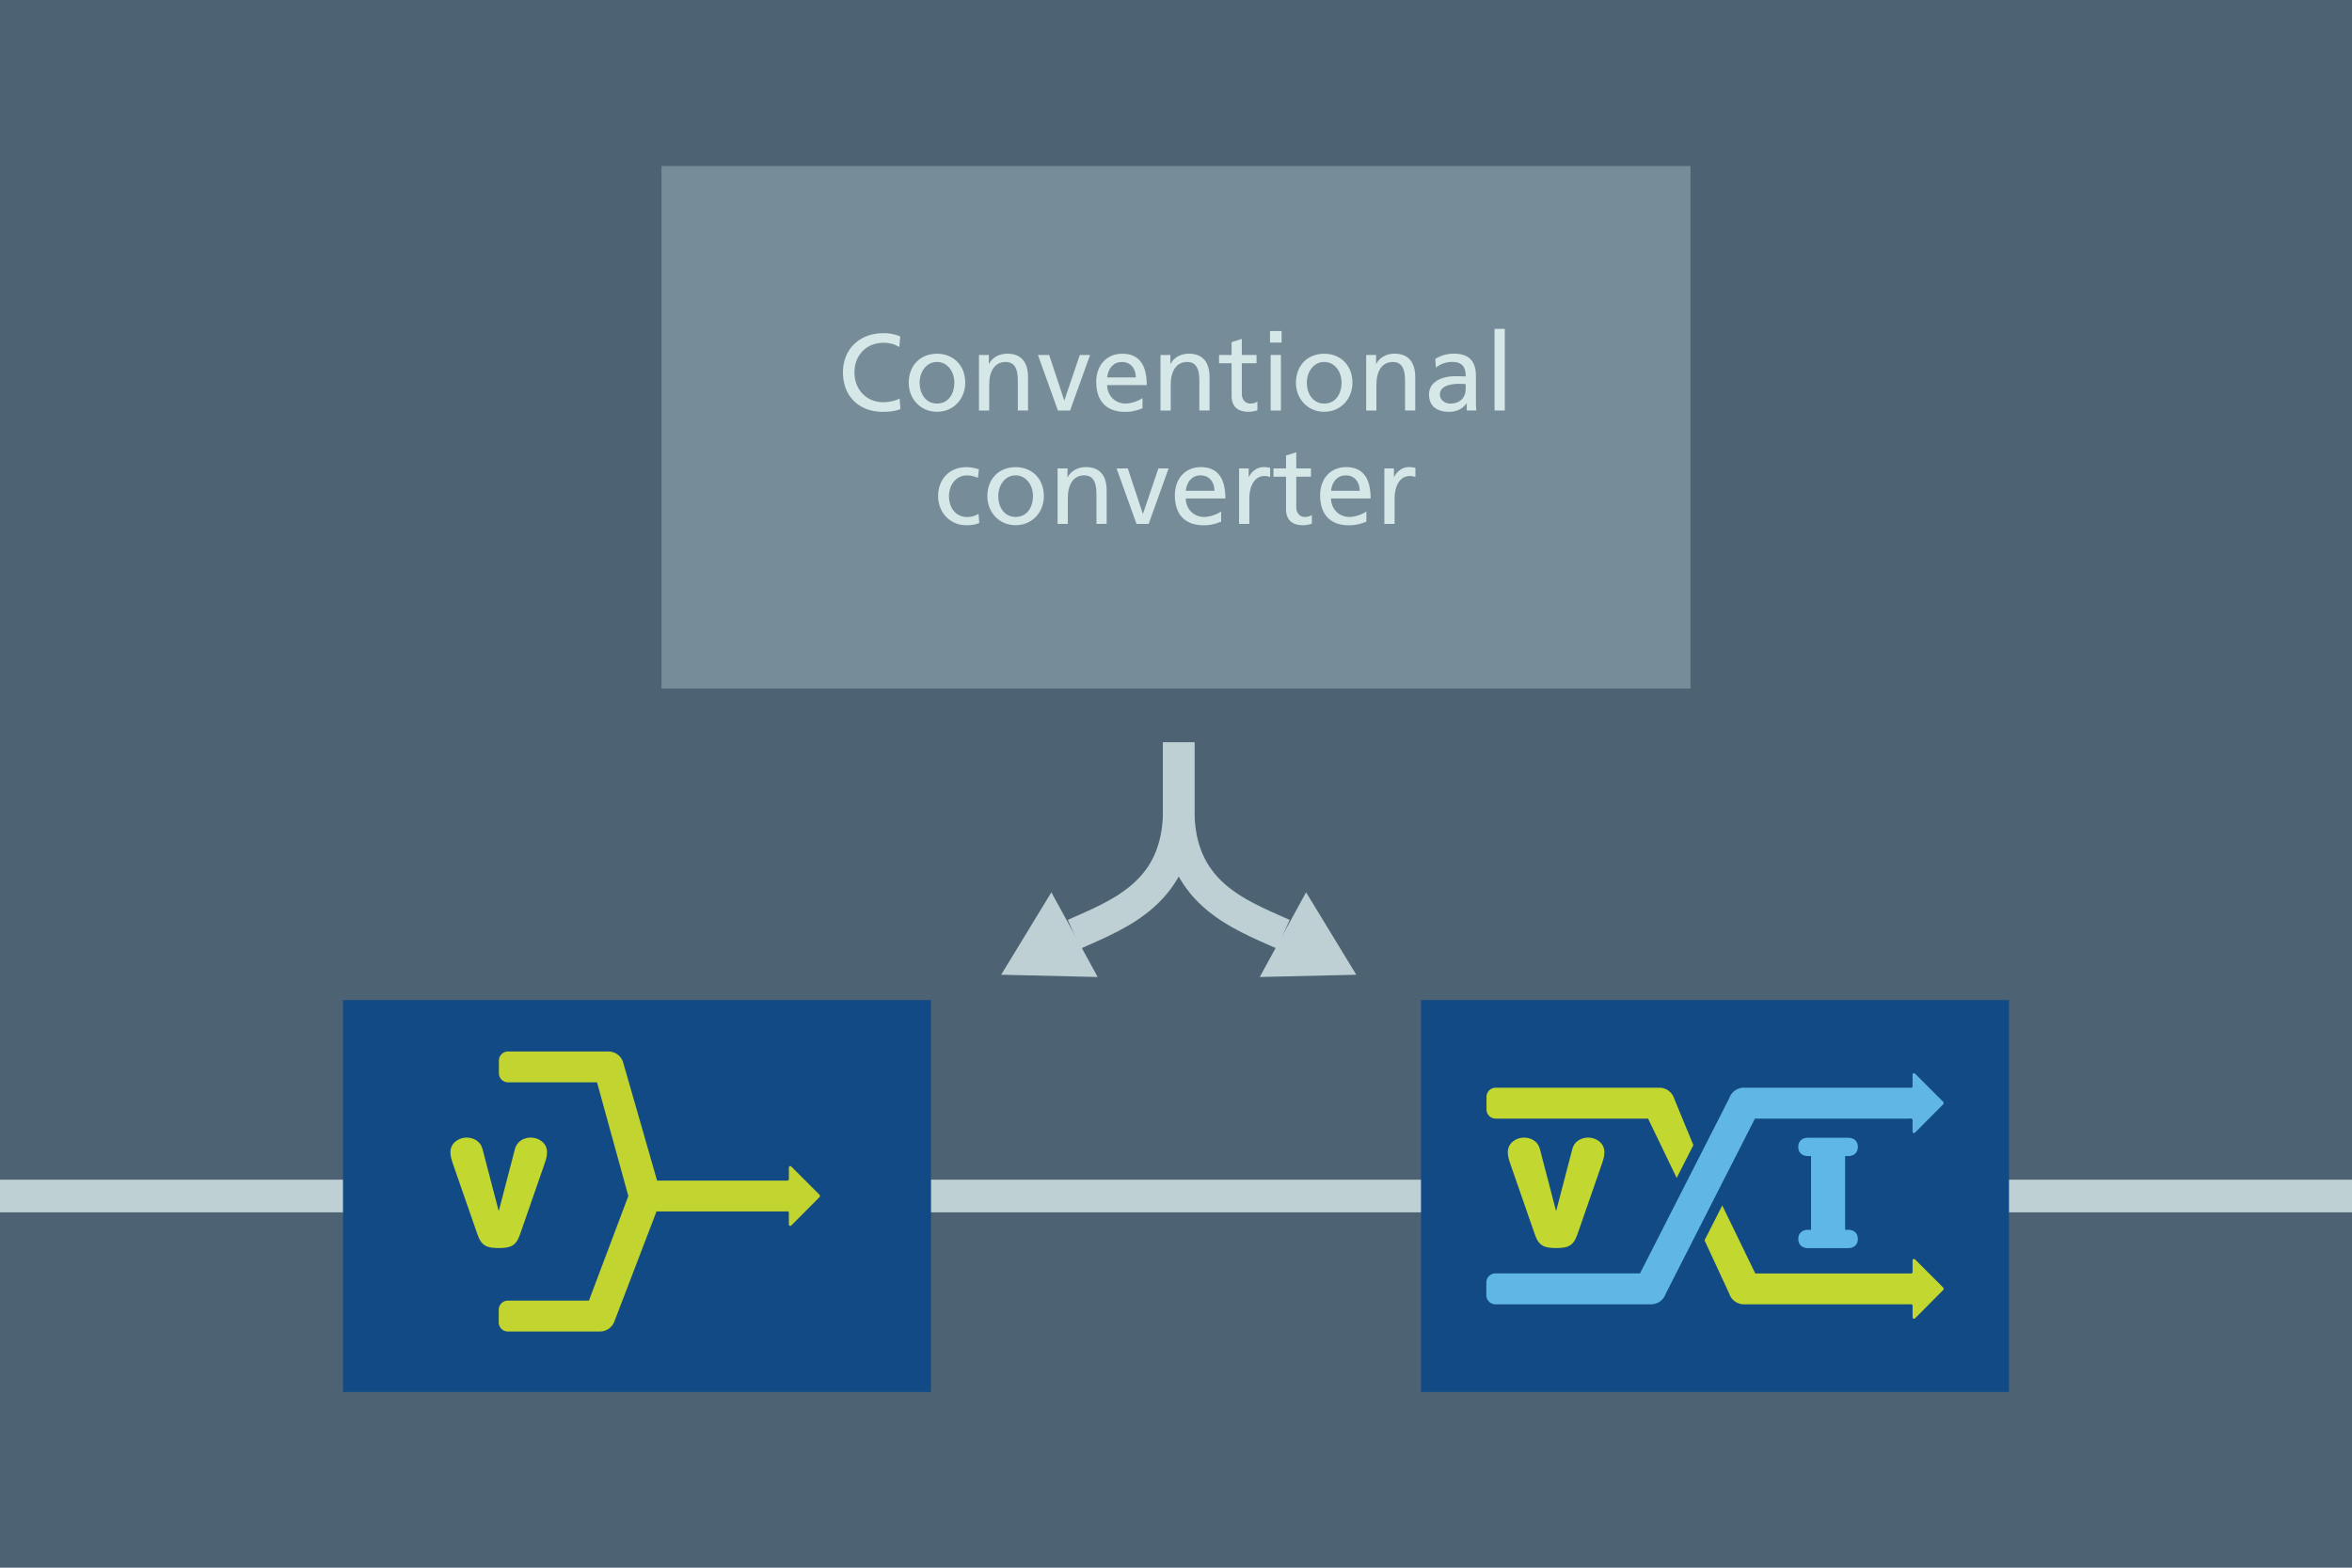
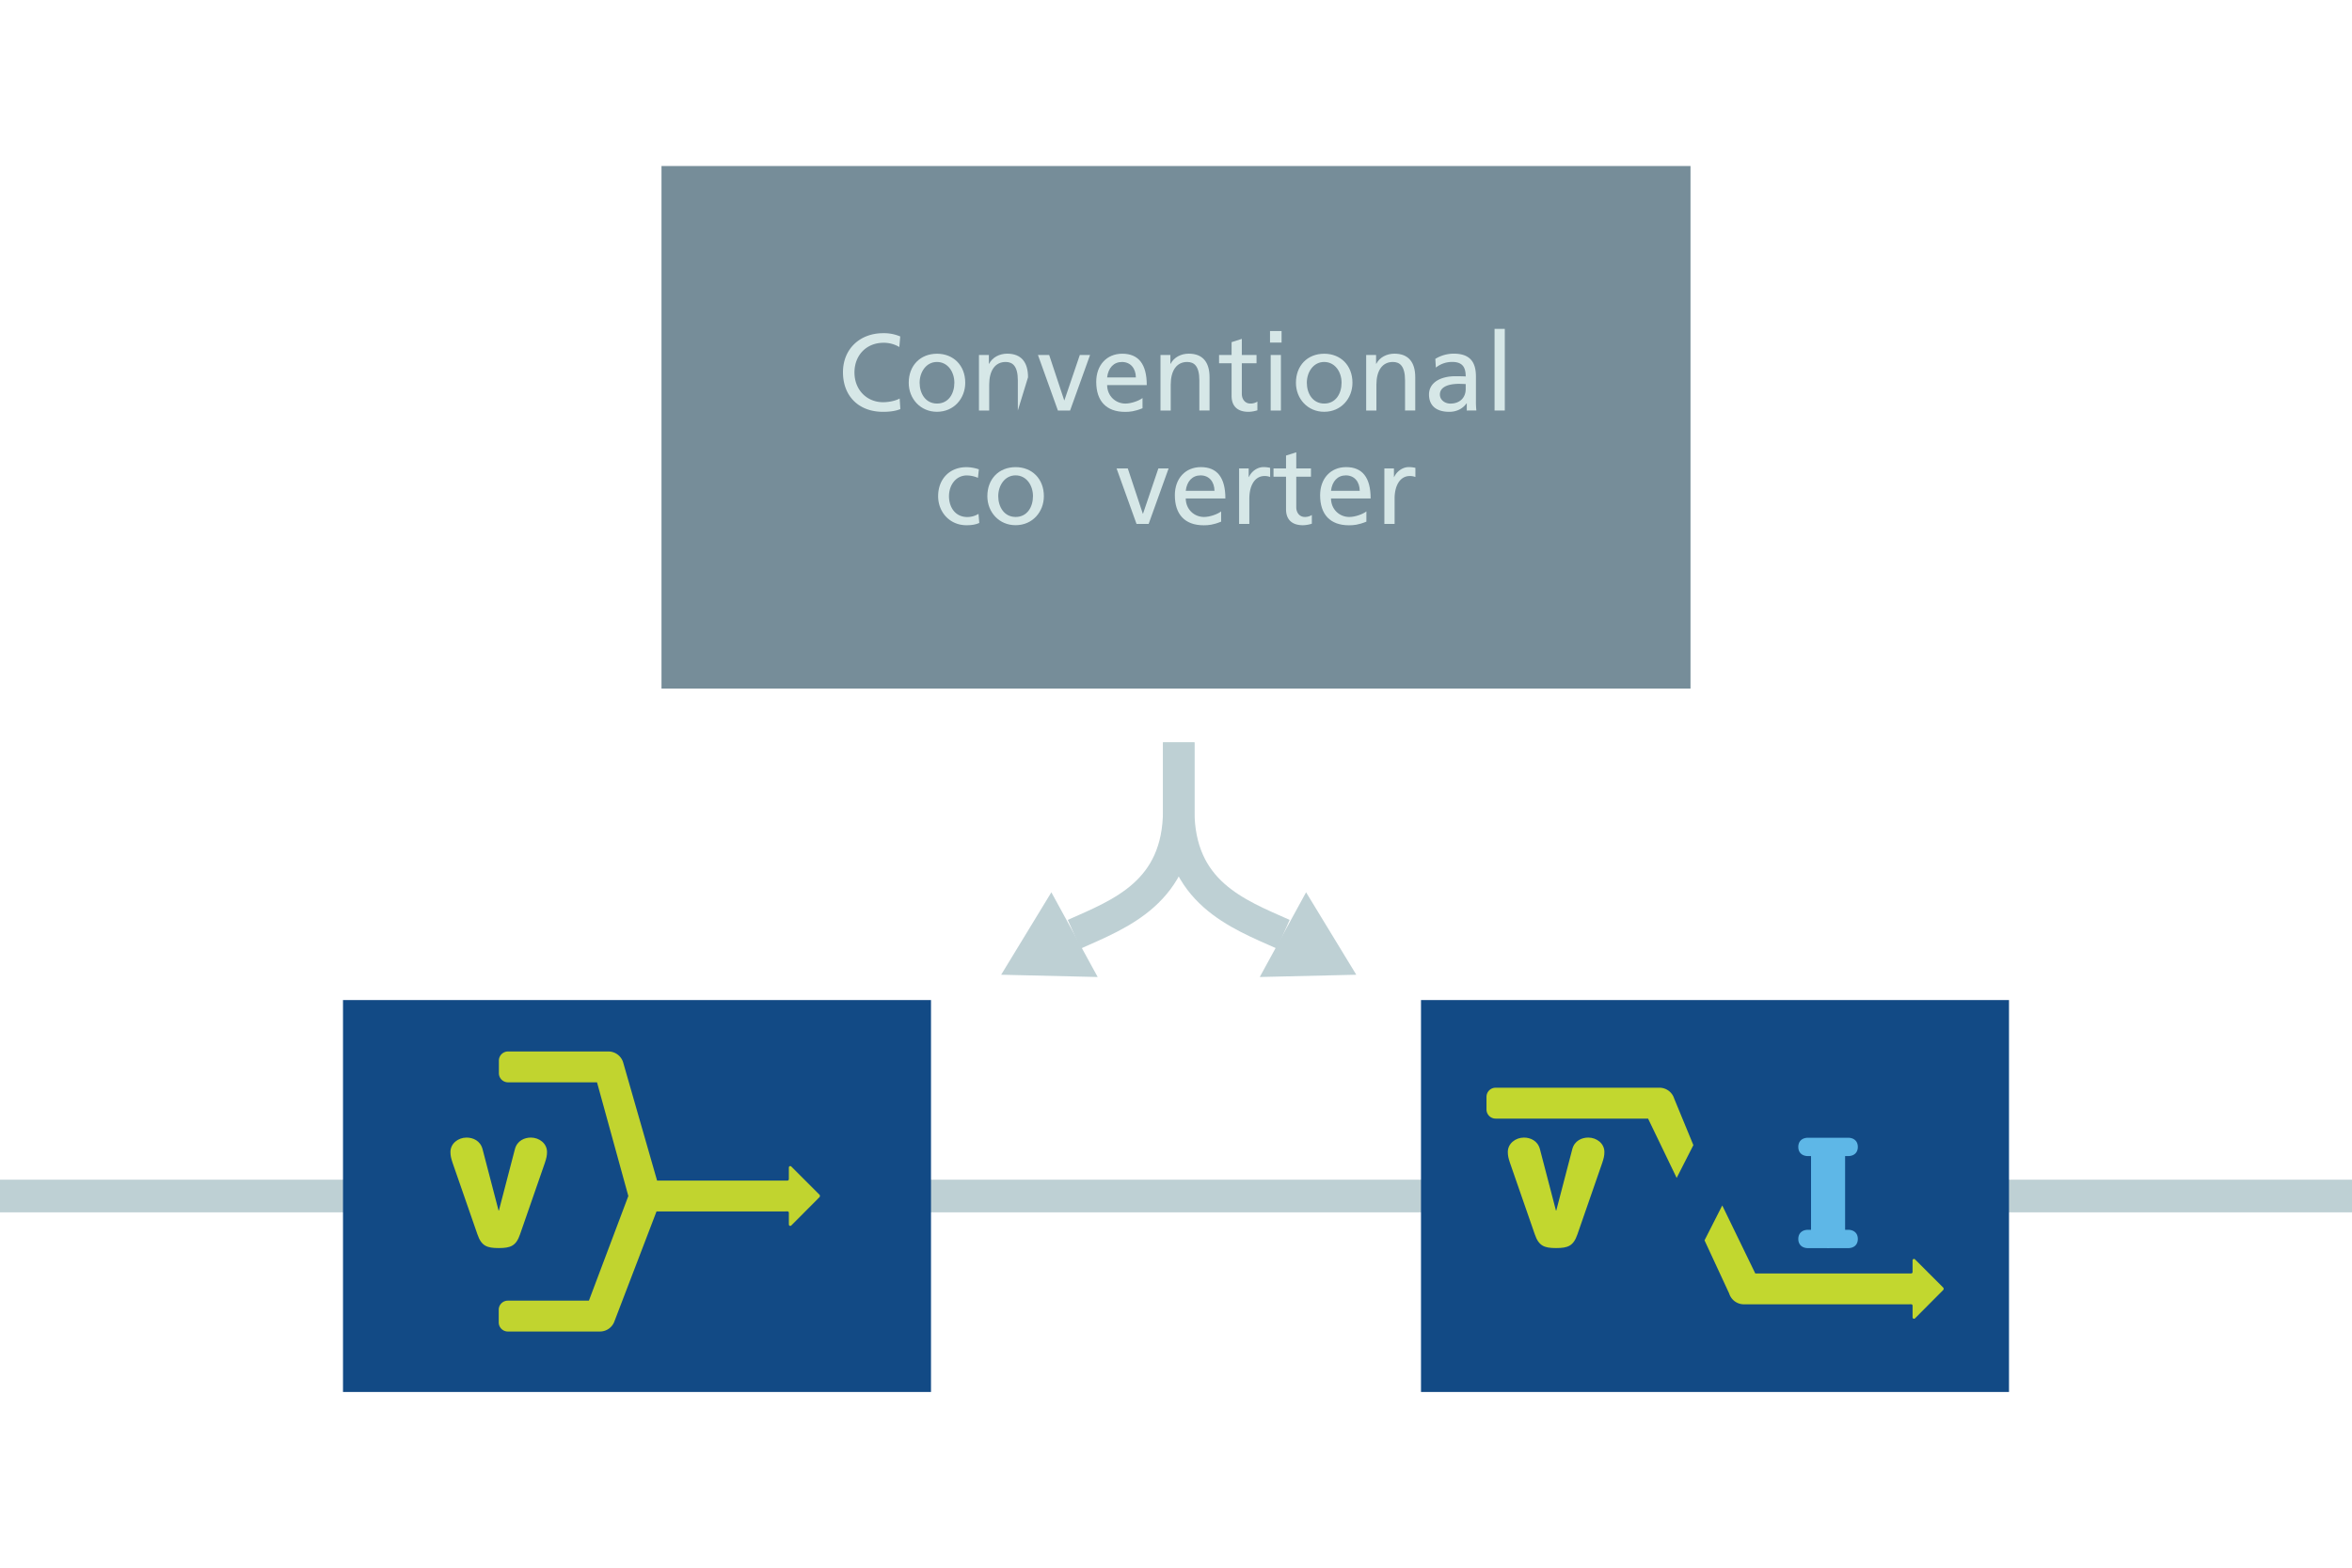
<svg xmlns="http://www.w3.org/2000/svg" id="Layer_1" data-name="Layer 1" viewBox="0 0 2592 1728">
  <defs>
    <style>.cls-1{fill:#4d6373;}.cls-2{fill:#768d99;}.cls-3{fill:#bed0d4;}.cls-4{fill:none;stroke:#bed0d4;stroke-miterlimit:10;stroke-width:34.64px;}.cls-5{fill:#d6e7e7;}.cls-6{fill:#124a85;}.cls-7{fill:#60b7e6;}.cls-8{fill:#5eb7e7;}.cls-9{fill:#c2d72f;}.cls-10{fill:#c1d42f;}</style>
  </defs>
-   <rect class="cls-1" width="2592" height="1728" />
  <rect class="cls-2" x="729" y="183" width="1134" height="576" />
  <rect class="cls-3" y="1300.32" width="2592" height="36" />
  <path class="cls-4" d="M1183.8,1029.79c50.4-22.5,115.2-46.23,115.2-137v-74.5" />
  <polygon class="cls-3" points="1209.69 1076.92 1103.32 1074.41 1158.65 983.55 1209.69 1076.92" />
  <path class="cls-4" d="M1299,818.29v74.49c0,90.78,64.8,114.51,115.2,137" />
  <polygon class="cls-3" points="1439.35 983.55 1494.68 1074.41 1388.31 1076.92 1439.35 983.55" />
  <path class="cls-5" d="M992.22,450.94c-4.68,1.92-10.92,3-19.08,3-26.76,0-44.16-17.28-44.16-43.68,0-25.44,18.48-43,44.28-43a45.83,45.83,0,0,1,18.84,3.6l-1,11.64a33.67,33.67,0,0,0-17.28-4.68c-19.08,0-32.16,13.8-32.16,32.76,0,19.2,13.68,32.76,31.56,32.76,6.48,0,14.16-1.68,18.24-4.08Z" />
  <path class="cls-5" d="M1001.46,421.9c0-18.72,12.48-32,31.2-32,17.88,0,31.08,12.72,31.08,32,0,17.16-12.36,32-31.2,32C1014.54,453.94,1001.46,439.66,1001.46,421.9Zm50.28,0c0-12.12-7.32-22.92-19.2-22.92s-19.08,11.16-19.08,22.92,6.48,22.92,19.2,22.92S1051.74,433.78,1051.74,421.9Z" />
-   <path class="cls-5" d="M1121.7,452.5V419.38c0-16.08-5.88-20.4-13.44-20.4-11.76,0-18.12,9.72-18.12,25.08V452.5h-11.28V391.3h10.92V401h.24c3.72-7.2,11.52-11.16,20-11.16,15.36,0,22.92,9.36,22.92,26v36.6Z" />
+   <path class="cls-5" d="M1121.7,452.5V419.38c0-16.08-5.88-20.4-13.44-20.4-11.76,0-18.12,9.72-18.12,25.08V452.5h-11.28V391.3h10.92V401h.24c3.72-7.2,11.52-11.16,20-11.16,15.36,0,22.92,9.36,22.92,26Z" />
  <path class="cls-5" d="M1165.86,452.5l-22-61.2h12.36l16.56,49.92h.24L1190,391.3h11.28l-22,61.2Z" />
  <path class="cls-5" d="M1259.1,450c-8.88,3.6-14.16,4-19.2,4-20.76,0-31.8-12-31.8-33.12,0-18.48,11.64-31,28.68-31,17.76,0,27,11.28,27,34.56H1220.1c.12,12.24,9.48,20.4,20.16,20.4,6.48,0,15-3.12,18.84-6.12Zm-7.32-34c-.12-9.84-5.76-17-15.36-17-9,0-15.12,6.48-16.32,17Z" />
  <path class="cls-5" d="M1321.74,452.5V419.38c0-16.08-5.88-20.4-13.44-20.4-11.76,0-18.12,9.72-18.12,25.08V452.5H1278.9V391.3h10.92V401h.24c3.72-7.2,11.52-11.16,20-11.16,15.36,0,22.92,9.36,22.92,26v36.6Z" />
  <path class="cls-5" d="M1385.7,452.26a35,35,0,0,1-9.72,1.68c-12.6,0-18.72-6.6-18.72-17.64V400.42h-13.8V391.3h13.8V377.14l11.28-3.6V391.3h16.2v9.12h-16.2v33.72c0,5.64,3.36,10.68,9.48,10.68a14,14,0,0,0,7.68-2.16Z" />
  <path class="cls-5" d="M1399.62,377.62V364.9h12.72v12.72Zm.72,74.88V391.3h11.28v61.2Z" />
  <path class="cls-5" d="M1428.18,421.9c0-18.72,12.48-32,31.2-32,17.88,0,31.08,12.72,31.08,32,0,17.16-12.36,32-31.2,32C1441.26,453.94,1428.18,439.66,1428.18,421.9Zm50.28,0c0-12.12-7.32-22.92-19.2-22.92s-19.08,11.16-19.08,22.92,6.48,22.92,19.2,22.92S1478.46,433.78,1478.46,421.9Z" />
  <path class="cls-5" d="M1548.42,452.5V419.38c0-16.08-5.88-20.4-13.44-20.4-11.76,0-18.12,9.72-18.12,25.08V452.5h-11.28V391.3h10.92V401h.24c3.72-7.2,11.52-11.16,20-11.16,15.36,0,22.92,9.36,22.92,26v36.6Z" />
  <path class="cls-5" d="M1616.46,452.5v-7.92h-.24c-4.32,6-11,9.36-19.08,9.36-14.16,0-22.32-6.72-22.32-19.08,0-13,12.36-20.16,29.28-20.16,4.8,0,8.64.12,11.16.24,0-11.16-4.44-16-15.12-16a28.61,28.61,0,0,0-17.76,6.24l-.6-9.6a39,39,0,0,1,20.16-5.76c16.92,0,24.6,8,24.6,25.2v26.88a93.4,93.4,0,0,0,.48,10.56Zm-1.2-29.16s-5-.24-7.32-.24c-12.72,0-21.12,3.84-21.12,11.76,0,5.88,5.4,10,11.52,10,10.56,0,16.92-6.6,16.92-16.08Z" />
  <path class="cls-5" d="M1647.06,452.5v-90h11.28v90Z" />
  <path class="cls-5" d="M1079.22,576.42c-3.84,1.68-7.92,2.52-14.16,2.52-18.6,0-31.2-14.64-31.2-32,0-18.72,12.48-32,31.2-32a42.82,42.82,0,0,1,13.68,2.4l-1,9.36a32.2,32.2,0,0,0-12.24-2.64c-12.36,0-19.68,11-19.68,22.92,0,11,6,22.92,20.4,22.92a23.56,23.56,0,0,0,12.12-3.48Z" />
  <path class="cls-5" d="M1088.1,546.9c0-18.72,12.48-32,31.2-32,17.88,0,31.08,12.72,31.08,32,0,17.16-12.36,32-31.2,32C1101.18,578.94,1088.1,564.66,1088.1,546.9Zm50.28,0c0-12.12-7.32-22.92-19.2-22.92s-19.08,11.16-19.08,22.92,6.48,22.92,19.2,22.92S1138.38,558.78,1138.38,546.9Z" />
-   <path class="cls-5" d="M1208.34,577.5V544.38c0-16.08-5.88-20.4-13.44-20.4-11.76,0-18.12,9.72-18.12,25.08V577.5H1165.5V516.3h10.92V526h.24c3.72-7.2,11.52-11.16,20-11.16,15.36,0,22.92,9.36,22.92,26v36.6Z" />
  <path class="cls-5" d="M1252.5,577.5l-22-61.2h12.36l16.56,49.92h.24l16.92-49.92h11.28l-22,61.2Z" />
  <path class="cls-5" d="M1345.74,575c-8.88,3.6-14.16,4-19.2,4-20.76,0-31.8-12-31.8-33.12,0-18.48,11.64-31,28.68-31,17.76,0,27,11.28,27,34.56h-43.68c.12,12.24,9.48,20.4,20.16,20.4,6.48,0,15-3.12,18.84-6.12Zm-7.32-34c-.12-9.84-5.76-17-15.36-17-9,0-15.12,6.48-16.32,17Z" />
  <path class="cls-5" d="M1365.54,577.5V516.3h10.56v9.48h.24c3.12-6.6,9.6-10.92,16.08-10.92a32.65,32.65,0,0,1,7.32.84v10.08a16.7,16.7,0,0,0-6.24-1.08c-10.32,0-16.68,10-16.68,25V577.5Z" />
  <path class="cls-5" d="M1445.7,577.26a35,35,0,0,1-9.72,1.68c-12.6,0-18.72-6.6-18.72-17.64V525.42h-13.8V516.3h13.8V502.14l11.28-3.6V516.3h16.2v9.12h-16.2v33.72c0,5.64,3.36,10.68,9.48,10.68a14,14,0,0,0,7.68-2.16Z" />
  <path class="cls-5" d="M1505.82,575c-8.88,3.6-14.16,4-19.2,4-20.76,0-31.8-12-31.8-33.12,0-18.48,11.64-31,28.68-31,17.76,0,27,11.28,27,34.56h-43.68c.12,12.24,9.48,20.4,20.16,20.4,6.48,0,15-3.12,18.84-6.12Zm-7.32-34c-.12-9.84-5.76-17-15.36-17-9,0-15.12,6.48-16.32,17Z" />
  <path class="cls-5" d="M1525.62,577.5V516.3h10.56v9.48h.24c3.12-6.6,9.6-10.92,16.08-10.92a32.65,32.65,0,0,1,7.32.84v10.08a16.7,16.7,0,0,0-6.24-1.08c-10.32,0-16.68,10-16.68,25V577.5Z" />
  <rect class="cls-6" x="378" y="1102.32" width="648" height="432" />
  <rect class="cls-6" x="1566" y="1102.32" width="648" height="432" />
-   <path class="cls-7" d="M1638,1427.62a10.07,10.07,0,0,0,10.07,10.07h171.44a17,17,0,0,0,16.1-11.49L1934,1233h169.36a10.46,10.46,0,0,0,1.56-.08h1.22a1.58,1.58,0,0,1,1.58,1.56h0v12.91a1.57,1.57,0,0,0,2.76,1l31-31.16a2.08,2.08,0,0,0,0-2.73l-31-31a1.57,1.57,0,0,0-2.76,1v12.86a1.57,1.57,0,0,1-1.57,1.57H1921.87a17,17,0,0,0-16.1,11.49l-98.41,193.21H1648.07A10.07,10.07,0,0,0,1638,1413.7v13.92Z" />
  <path class="cls-8" d="M2036.51,1355.55h-3.13v-81.23h3.13c6.77,0,10.9-3.87,10.9-10.11s-4.13-10.12-10.9-10.12H1992.7c-6.77,0-10.9,3.87-10.9,10.12s4.13,10.11,10.9,10.11h3.13v81.23h-3.13c-6.77,0-10.9,3.87-10.9,10.11s4.13,10.12,10.9,10.12h20.14c.58,0,1.16.06,1.76.06a17.25,17.25,0,0,0,1.77-.06h20.14c6.77,0,10.9-3.87,10.9-10.12S2043.28,1355.55,2036.51,1355.55Z" />
  <path class="cls-9" d="M2141.49,1419.23l-31-31a1.57,1.57,0,0,0-2.76,1v12.86a1.57,1.57,0,0,1-1.57,1.57H1934.39L1898,1328.73l-19.54,38.45,27.16,58.57a17,17,0,0,0,16.25,11.94h181.51a11.94,11.94,0,0,0,1.56-.07h1.22a1.58,1.58,0,0,1,1.58,1.56h0v12.9a1.57,1.57,0,0,0,2.76,1l31-31.16A2.08,2.08,0,0,0,2141.49,1419.23Z" />
  <path class="cls-9" d="M1648.25,1233h168l31.51,65.38,18.41-36.16L1845,1210.89a17,17,0,0,0-16.25-11.94H1648.25a10.07,10.07,0,0,0-10.07,10.07v13.9A10.07,10.07,0,0,0,1648.25,1233Z" />
  <path class="cls-9" d="M1732.69,1266.81c2.44-9.63,10.77-12.9,17.62-12.9,9.31,0,17.79,6.53,17.79,15.84,0,4.08-.65,6.85-2.44,12.24l-27.26,78.51c-4.41,12.89-10.45,15.18-23.51,15.18s-19.09-2.29-23.5-15.18L1664.13,1282c-1.79-5.39-2.45-8.16-2.45-12.24,0-9.31,8.49-15.84,17.8-15.84,6.85,0,15.17,3.27,17.62,12.9l17.63,67.57h.33Z" />
  <path class="cls-9" d="M567.41,1266.81c2.45-9.63,10.78-12.9,17.63-12.9,9.31,0,17.79,6.53,17.79,15.84,0,4.08-.65,6.85-2.44,12.24l-27.26,78.51c-4.41,12.89-10.45,15.18-23.51,15.18s-19.09-2.29-23.5-15.18L498.86,1282c-1.79-5.39-2.45-8.16-2.45-12.24,0-9.31,8.49-15.84,17.79-15.84,6.86,0,15.18,3.27,17.63,12.9l17.63,67.57h.33Z" />
  <path class="cls-10" d="M903.11,1316.87l-31-31a1.57,1.57,0,0,0-2.76,1v12.86a1.57,1.57,0,0,1-1.57,1.57H724.13l-37.44-130.41A17,17,0,0,0,670.44,1159H559.87A10.07,10.07,0,0,0,549.8,1169h0v13.9A10.07,10.07,0,0,0,559.87,1193h98.06l34.52,125.33L649,1433.65H559.7a10.08,10.08,0,0,0-10.08,10.06h0v13.9a10.07,10.07,0,0,0,10.07,10.07H661.13a17,17,0,0,0,16.1-11.49l46.28-120.88H865a11.86,11.86,0,0,0,1.56-.07h1.22a1.58,1.58,0,0,1,1.58,1.56h0v12.91a1.57,1.57,0,0,0,2.76,1l31-31.15A2.11,2.11,0,0,0,903.11,1316.87Z" />
</svg>